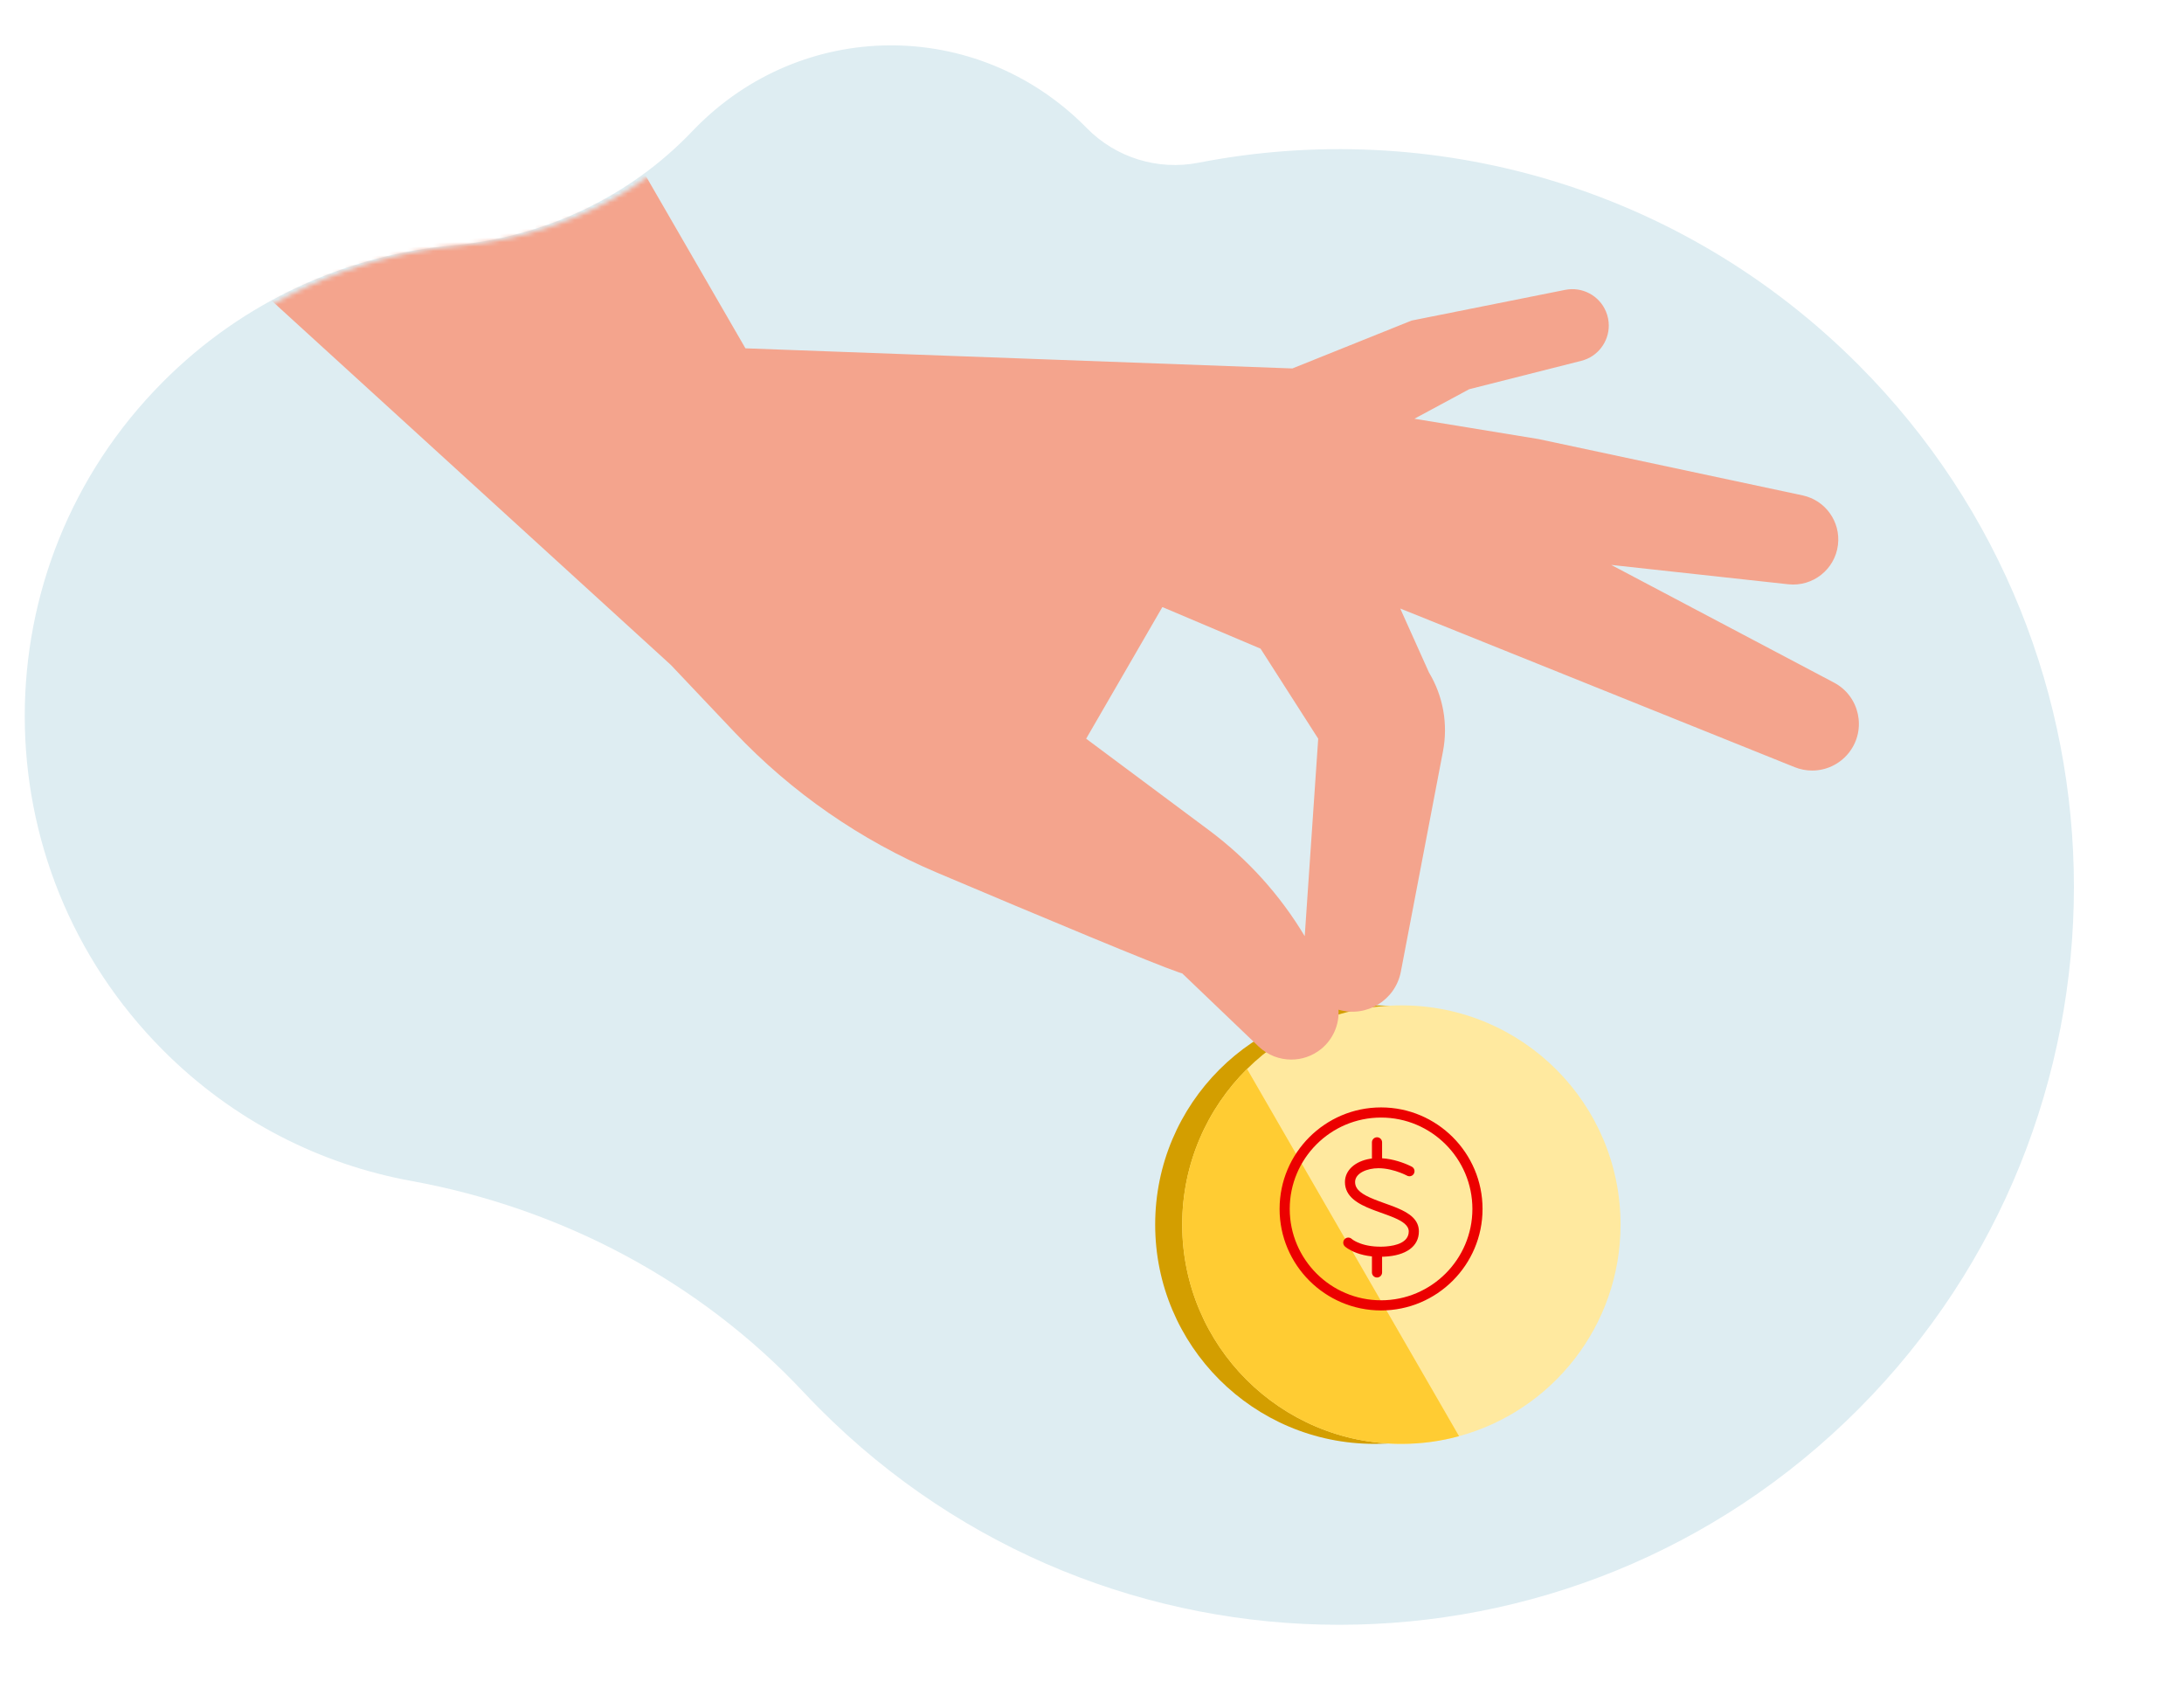
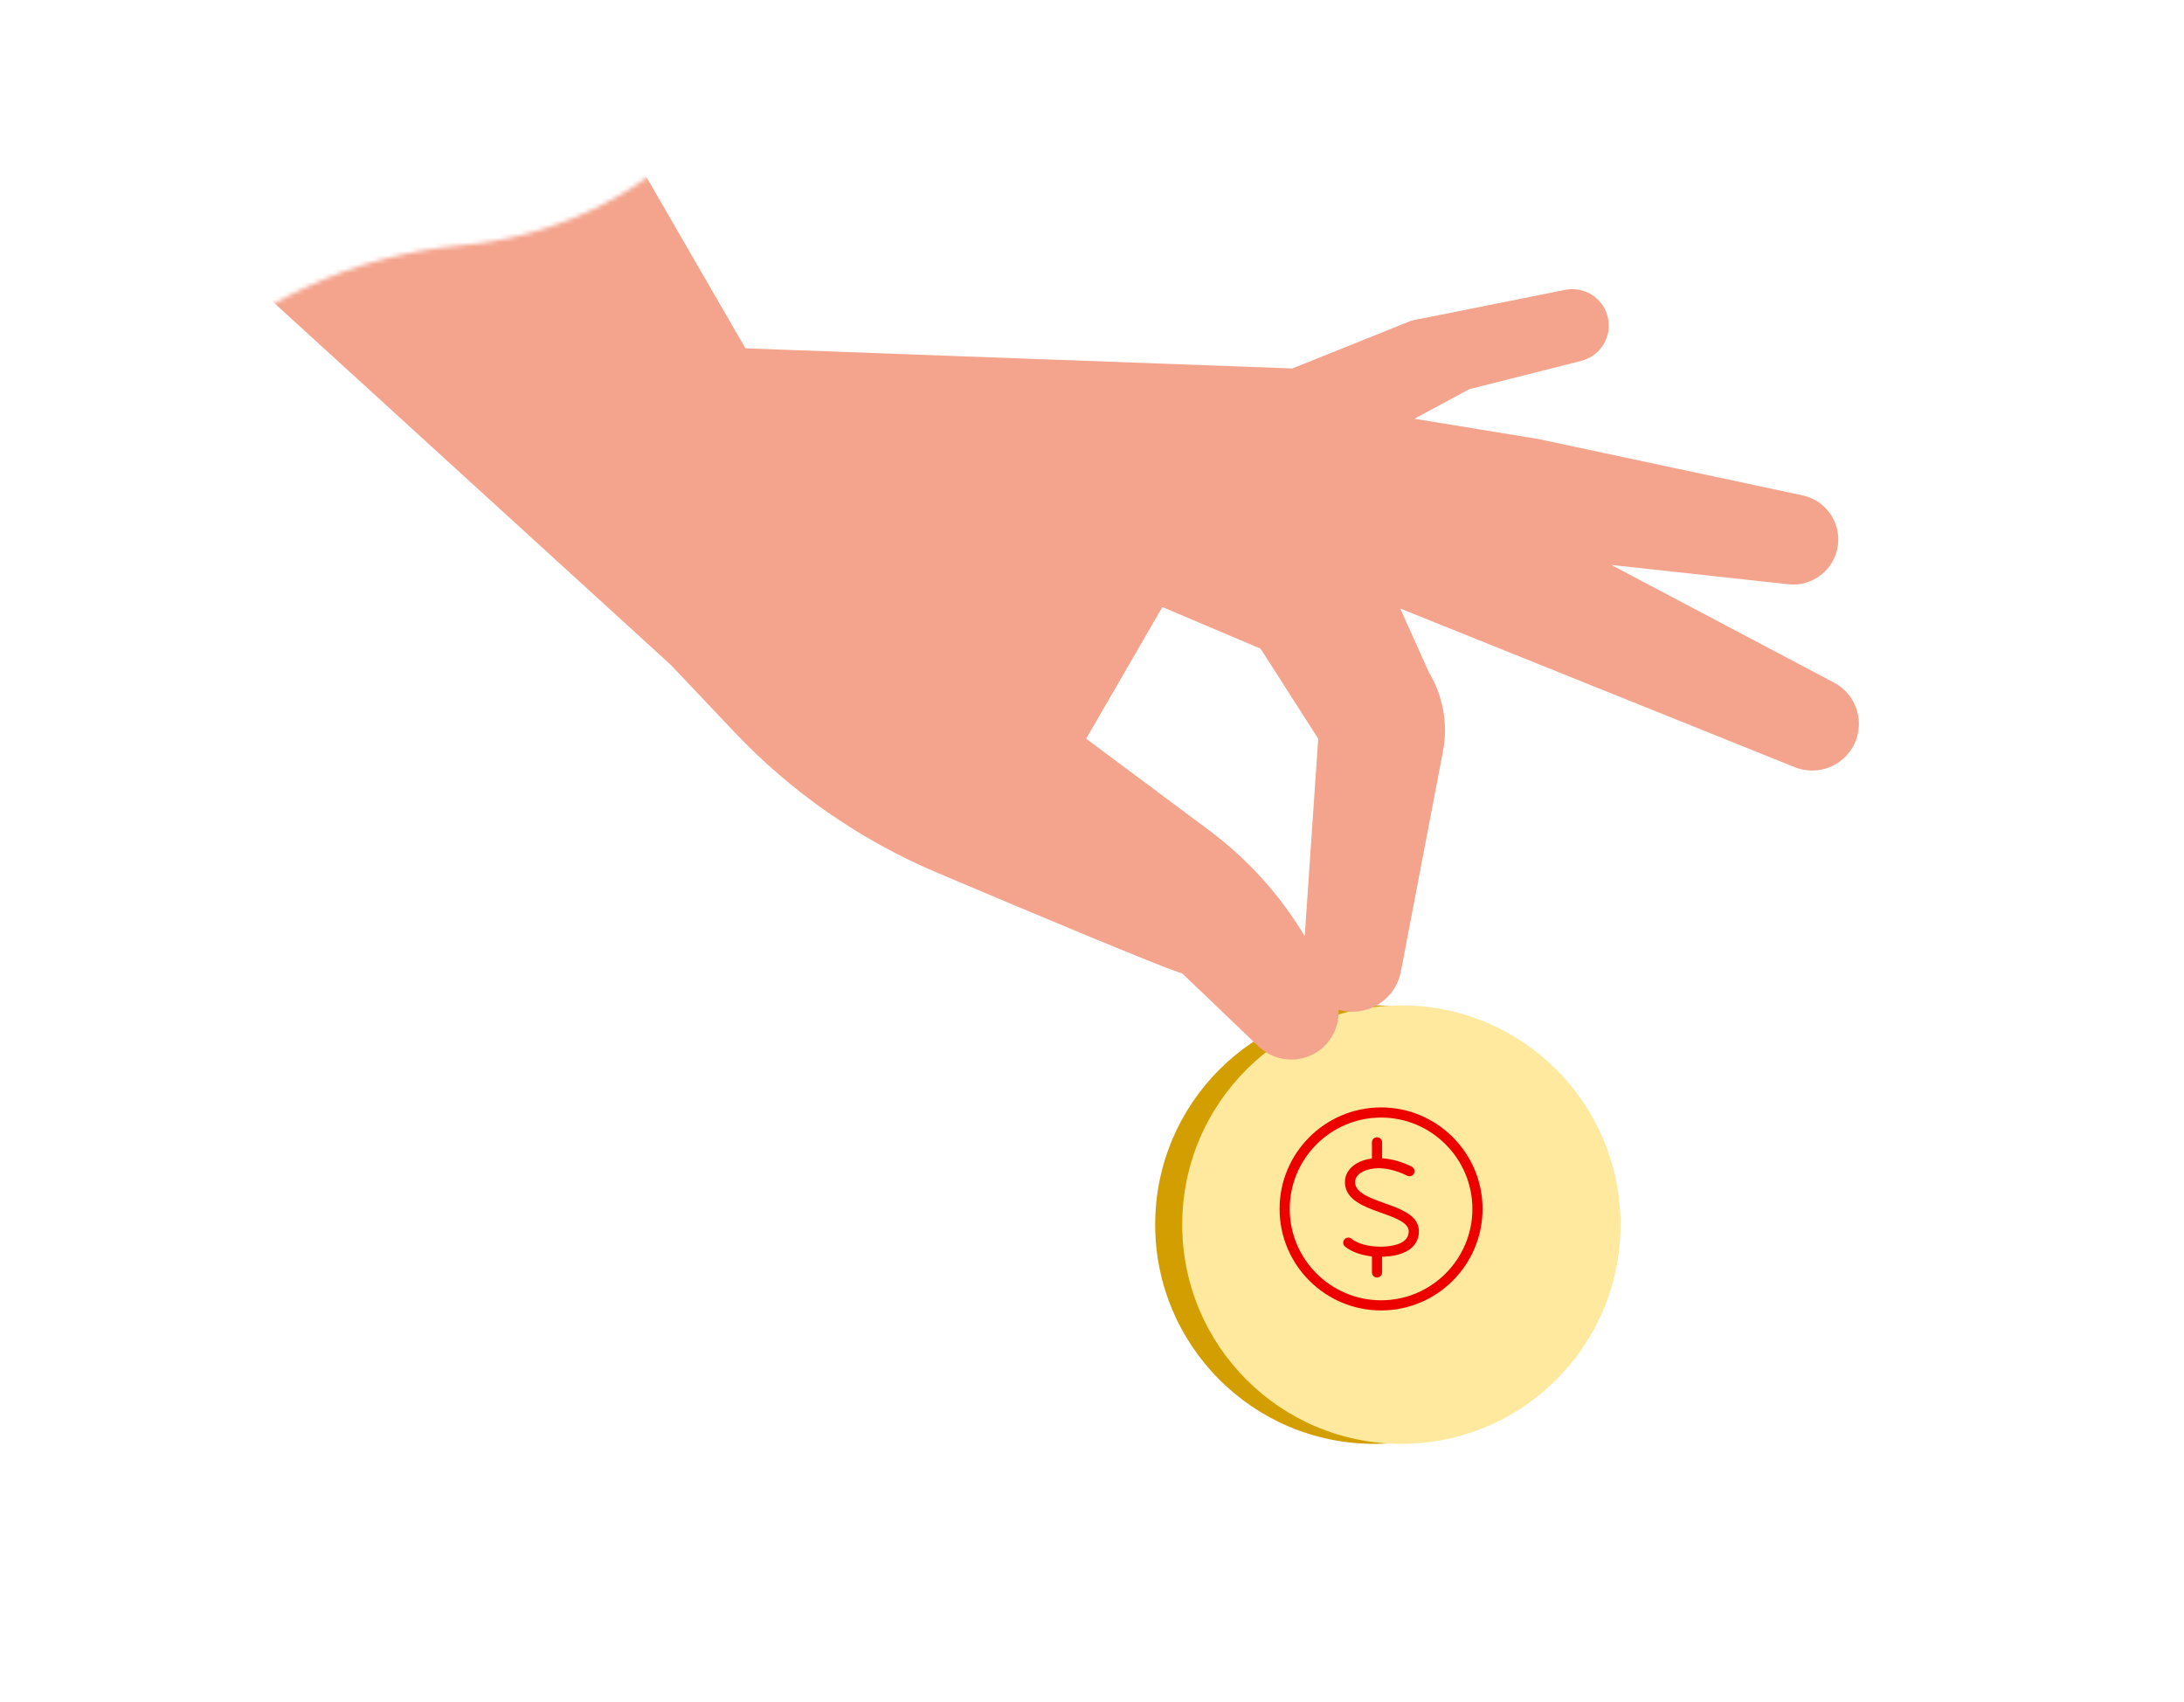
<svg xmlns="http://www.w3.org/2000/svg" xmlns:xlink="http://www.w3.org/1999/xlink" width="494px" height="385px" viewBox="0 0 494 385" version="1.1">
  <title>3_LP_CD_AO_desktop_768px</title>
  <defs>
    <rect id="path-1" x="0" y="0" width="1160.655" height="467.405" rx="51.3" />
    <filter x="-2.1%" y="-2.8%" width="104.5%" height="111.1%" filterUnits="objectBoundingBox" id="filter-2">
      <feOffset dx="2" dy="13" in="SourceAlpha" result="shadowOffsetOuter1" />
      <feGaussianBlur stdDeviation="6.5" in="shadowOffsetOuter1" result="shadowBlurOuter1" />
      <feColorMatrix values="0 0 0 0 0   0 0 0 0 0   0 0 0 0 0  0 0 0 0.07 0" type="matrix" in="shadowBlurOuter1" />
    </filter>
    <path d="M179.776,308.33 C178.558,307.107 177.362,305.87 176.19,304.619 C152.587,279.437 121.316,263.002 87.428,256.825 C66.858,253.076 47.176,243.221 31.272,227.261 C-10.383,185.46 -10.431,118.048 31.169,76.189 C49.52,57.724 72.92,47.406 96.914,45.231 C117.455,43.37 136.755,34.374 151.006,19.407 C151.19,19.214 151.375,19.023 151.56,18.833 C175.872,-6.063 215.2,-6.309 239.807,18.291 C239.948,18.431 240.088,18.573 240.226,18.715 C246.8,25.411 256.287,28.335 265.48,26.544 C317.893,16.327 374.259,31.593 414.854,72.343 C479.718,137.456 479.718,243.217 414.854,308.331 C349.938,373.495 244.691,373.495 179.776,308.33" id="path-3" />
  </defs>
  <g id="Page-1" stroke="none" stroke-width="1" fill="none" fill-rule="evenodd">
    <g id="LP_CD_AO_desktop_1440px" transform="translate(-153, -5268)">
-       <rect fill="#FFFFFF" x="0" y="0" width="1440" height="8990" />
      <rect id="Rectangle" fill="#FFFFFF" fill-rule="nonzero" x="-16.165" y="3442.838" width="1458.892" height="2388.326" />
      <g id="Group-12" transform="translate(133.904, 5209.857)">
        <g id="Rectangle">
          <use fill="black" fill-opacity="1" filter="url(#filter-2)" xlink:href="#path-1" />
          <use fill="#FFFFFF" fill-rule="evenodd" xlink:href="#path-1" />
        </g>
        <g id="Group-15" transform="translate(24.695, 68.401)" fill="#DEEDF2">
-           <path d="M179.776,308.33 C178.558,307.107 177.362,305.87 176.19,304.619 C152.587,279.437 121.316,263.002 87.428,256.825 C66.858,253.076 47.176,243.221 31.272,227.261 C-10.383,185.46 -10.431,118.048 31.169,76.189 C49.52,57.724 72.92,47.406 96.914,45.231 C117.455,43.37 136.755,34.374 151.006,19.407 C151.19,19.214 151.375,19.023 151.56,18.833 C175.872,-6.063 215.2,-6.309 239.807,18.291 C239.948,18.431 240.088,18.573 240.226,18.715 C246.8,25.411 256.287,28.335 265.48,26.544 C317.893,16.327 374.259,31.593 414.854,72.343 C479.718,137.456 479.718,243.217 414.854,308.331 C349.938,373.495 244.691,373.495 179.776,308.33" id="Primary-color" />
-         </g>
+           </g>
        <g id="Group-16" transform="translate(26.594, 68.401)">
          <g id="c.-concepts-/-savings">
            <mask id="mask-4" fill="white">
              <use xlink:href="#path-3" />
            </mask>
            <g id="Mask" />
            <g mask="url(#mask-4)" id="Group">
              <g transform="translate(51.289, -95.001)">
                <g transform="translate(202.503, 309.089)">
                  <g id="Group" transform="translate(-0, 3.028)">
                    <path d="M-1.94557744e-13,49.587 C-1.94557744e-13,76.972 22.195,99.171 49.574,99.171 C76.952,99.171 99.147,76.972 99.147,49.587 C99.147,22.202 76.952,0.002 49.574,0.002 C22.195,0.002 -1.94557744e-13,22.202 -1.94557744e-13,49.587" id="Shadow" fill="#D39E00" />
                    <path d="M6.115,49.588 C6.115,76.97 28.313,99.173 55.688,99.173 C60.202,99.173 64.578,98.57 68.732,97.433 C89.785,91.708 105.261,72.455 105.261,49.588 C105.261,22.203 83.068,-3.74233015e-14 55.688,-3.74233015e-14 C42.076,-3.74233015e-14 29.744,5.491 20.785,14.383 C11.726,23.365 6.115,35.822 6.115,49.588" id="Primary-color" fill="#FFE99F" />
-                     <path d="M6.115,49.588 C6.115,76.97 28.313,99.173 55.688,99.173 C60.202,99.173 64.578,98.57 68.732,97.433 L20.785,14.383 C11.726,23.365 6.115,35.822 6.115,49.588" id="Secondary-color" fill="#FFCC33" />
                  </g>
                </g>
                <g id="b.-characters-/-body-parts-/-upper-body-/-hands-&amp;-arms-/-hand-02" fill="#F4A48D">
                  <path d="M36.891,37.381 L109.823,163.519 L233.533,168.072 L260.5,157.242 L295.241,150.299 C299.096,149.528 302.959,151.583 304.469,155.207 C304.902,156.247 305.106,157.318 305.106,158.368 C305.106,162.005 302.669,165.392 298.886,166.349 L298.886,166.349 L273.538,172.765 L261.132,179.447 L289.195,184.038 L348.942,196.78 C354.108,197.882 357.578,202.74 356.941,207.977 C356.268,213.52 351.256,217.49 345.696,216.882 L305.657,212.505 L356.046,239.12 C361.85,242.184 363.461,249.712 359.496,254.873 L359.309,255.109 C357.255,257.632 354.217,259.01 351.099,259.01 C349.775,259.01 348.436,258.762 347.154,258.246 L347.154,258.246 L281.479,231.834 L257.932,222.364 L264.436,236.838 C267.648,242.178 268.777,248.514 267.607,254.633 L258.072,304.496 C256.836,310.958 250.293,314.948 243.974,313.1 C244.159,316.444 242.762,319.783 240.024,321.999 C238.052,323.59 235.67,324.377 233.292,324.377 C230.616,324.377 227.947,323.38 225.885,321.408 L225.885,321.408 L208.623,304.889 C208.479,304.85 208.297,304.795 208.079,304.724 L207.801,304.63 C204.944,303.657 197.356,300.592 187.908,296.68 C177.316,292.3 164.39,286.858 153.163,282.105 C135.861,274.781 120.266,263.965 107.354,250.333 L107.354,250.333 L92.943,235.115 L3.99325017e-12,150.32 L12.6,102.156 L20.025,73.767 L20.024,73.766 L36.891,37.381 Z M204.11,222.07 L186.891,251.808 L214.687,272.518 C223.416,279.019 230.761,287.163 236.327,296.466 C236.328,296.468 236.329,296.469 236.33,296.47 L239.38,251.808 L226.341,231.443 L204.276,222.096 L204.11,222.07 Z" id="Skin-tone" />
                </g>
              </g>
            </g>
          </g>
          <g id="Group" transform="translate(277.341, 235.603)" fill="#EC0000" fill-rule="nonzero">
            <g id="A.-Finance/b.-Currency/AB030-account-dollar-|-🔍-Dollars,-Pesos,-Reais,-Dólares,-Currency,-Coin,-Moneda,-Divisa,-Money,-Dinero,-account,--cuenta">
              <path d="M27.544,4.592 C40.201,4.592 50.498,14.891 50.498,27.55 C50.498,40.21 40.201,50.509 27.544,50.509 C14.887,50.509 4.591,40.21 4.591,27.55 C4.591,14.891 14.887,4.592 27.544,4.592 Z M27.544,6.888 C16.154,6.888 6.886,16.157 6.886,27.55 C6.886,38.943 16.154,48.213 27.544,48.213 C38.935,48.213 48.202,38.943 48.202,27.55 C48.202,16.157 38.935,6.888 27.544,6.888 Z M26.629,11.345 C27.192,11.345 27.661,11.75 27.758,12.286 L27.776,12.493 L27.776,16.093 C29.073,16.176 30.3,16.442 31.343,16.75 L32.089,16.988 L32.089,16.988 L32.755,17.228 L32.755,17.228 L33.331,17.457 L33.331,17.457 L34.002,17.753 L34.002,17.753 L34.517,18.008 L34.517,18.008 C35.071,18.312 35.276,19.008 34.974,19.564 C34.705,20.058 34.125,20.275 33.608,20.106 L33.395,20.013 L33.395,20.013 L32.912,19.778 L32.912,19.778 L32.435,19.567 L32.435,19.567 L31.828,19.325 C30.606,18.863 28.82,18.343 26.97,18.343 C24.4,18.343 21.67,19.44 21.67,21.471 C21.67,23.227 23.298,24.293 25.949,25.367 L26.869,25.726 L26.869,25.726 L27.861,26.091 L27.861,26.091 L29.646,26.734 L29.646,26.734 L30.477,27.049 L30.477,27.049 L31.288,27.379 C33.947,28.507 36.1,29.967 36.1,32.635 C36.1,36.017 33.205,38.103 28.326,38.344 L27.776,38.363 L27.776,41.912 C27.776,42.546 27.263,43.06 26.629,43.06 C26.065,43.06 25.596,42.654 25.499,42.118 L25.481,41.912 L25.481,38.287 C22.72,37.996 20.949,37.116 20.053,36.541 L19.722,36.316 L19.722,36.316 L19.497,36.144 L19.497,36.144 L19.352,36.021 C18.89,35.588 18.865,34.862 19.298,34.399 C19.683,33.984 20.3,33.92 20.756,34.216 L21.107,34.487 L21.107,34.487 L21.341,34.642 L21.341,34.642 L21.67,34.834 L21.67,34.834 L22.097,35.05 C23.048,35.496 24.596,36.003 26.809,36.078 L27.61,36.086 L27.61,36.086 L28.137,36.071 L28.137,36.071 L28.726,36.033 C30.872,35.856 33.805,35.152 33.805,32.635 C33.805,31.283 32.406,30.354 30.506,29.538 L29.721,29.218 L29.721,29.218 L28.896,28.905 L28.896,28.905 L26.357,27.988 L26.357,27.988 L25.52,27.672 C22.326,26.426 19.375,24.781 19.375,21.471 C19.375,18.812 21.665,16.776 25.035,16.21 L25.481,16.145 L25.481,12.493 C25.481,11.858 25.994,11.345 26.629,11.345 Z" id="icon-color" />
            </g>
          </g>
        </g>
      </g>
    </g>
  </g>
</svg>